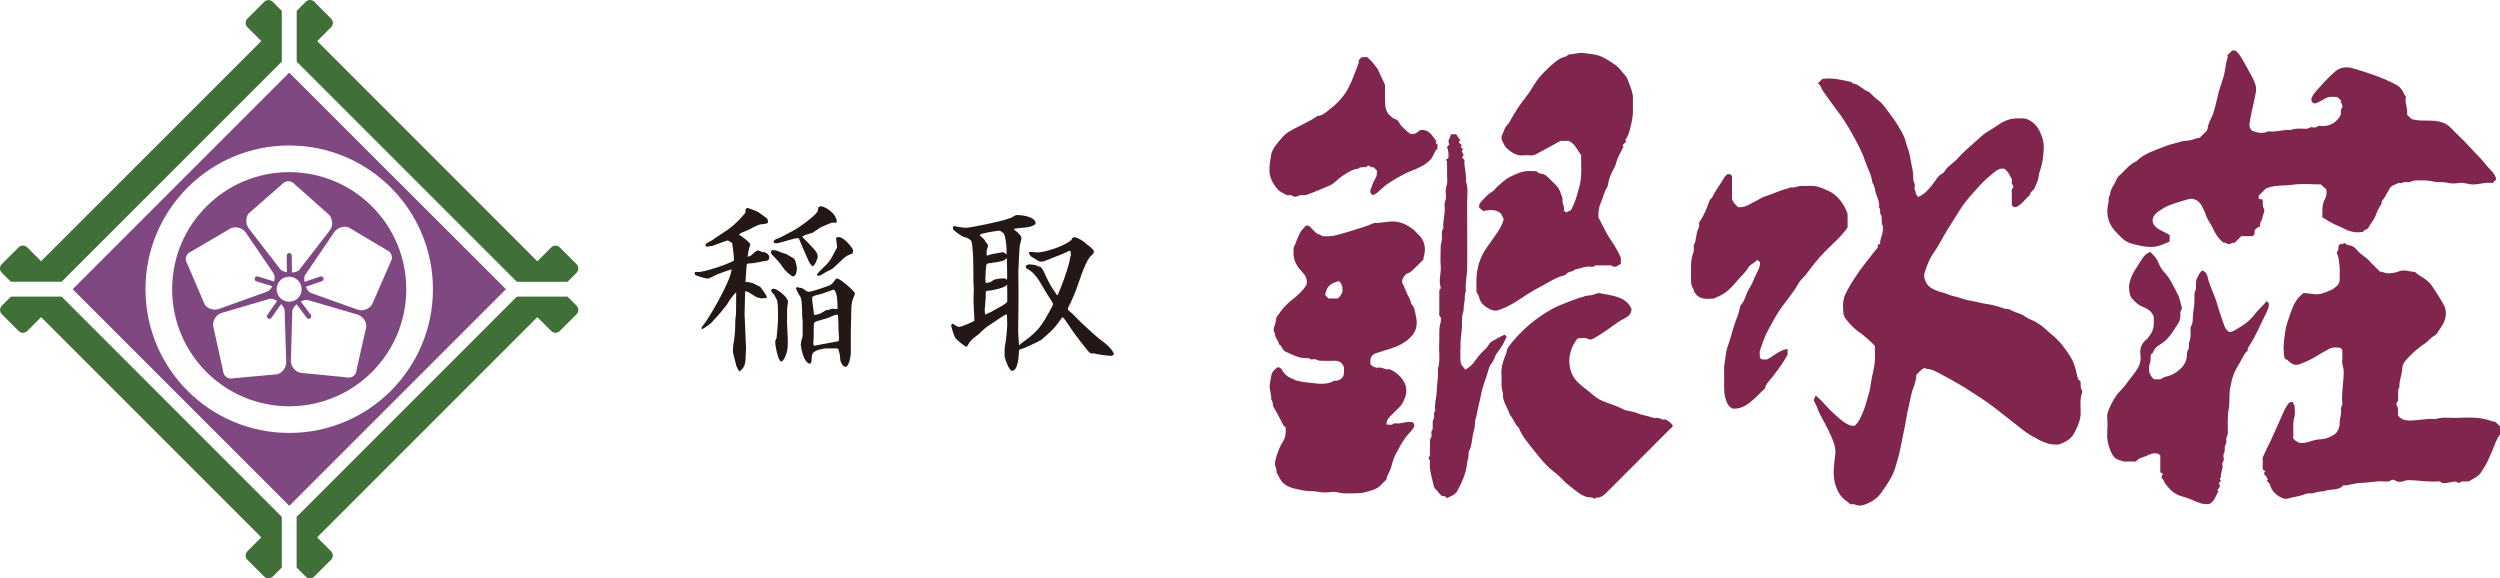
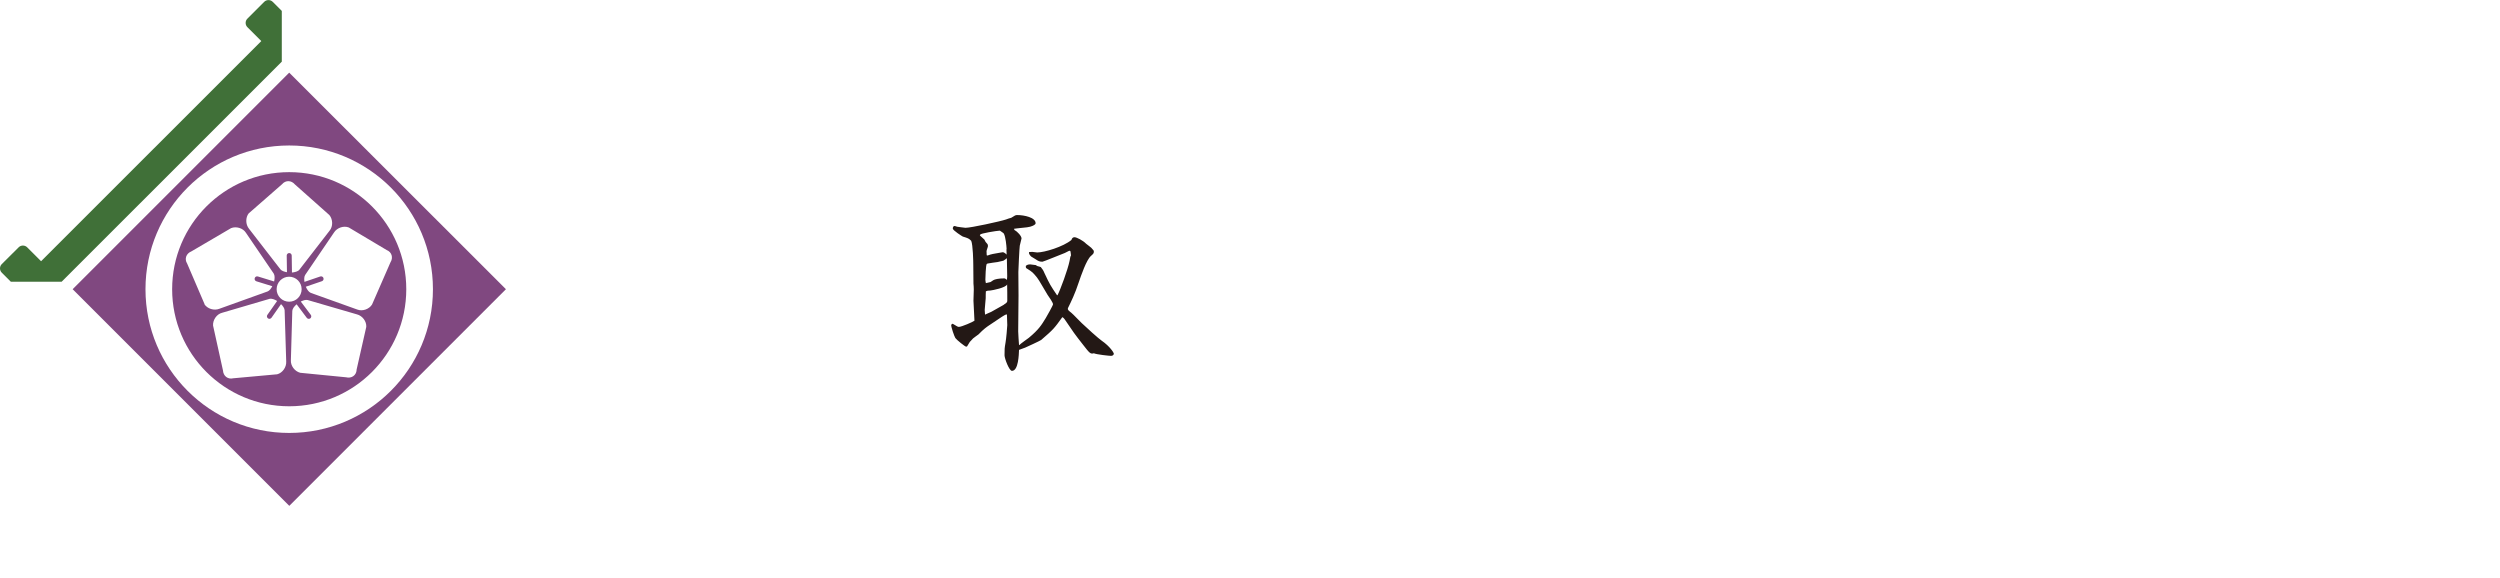
<svg xmlns="http://www.w3.org/2000/svg" id="_レイヤー_2" width="300.04" height="69.42" viewBox="0 0 300.04 69.42">
  <defs>
    <style>.cls-1{fill:#407038;}.cls-2{fill:#80254e;}.cls-3{fill:#231815;}.cls-4{fill:#804880;}</style>
  </defs>
  <g id="_レイヤー_1-2">
    <g>
-       <path class="cls-2" d="M230.22,23.63c.78-.32,1.22-.89,1.66-1.42,.42-.5,.67-1.13,1.3-1.43,.07-.03,.13-.1,.17-.17,.37-.67,1.08-1.01,1.57-1.56,.89-1.01,1.95-1.83,2.93-2.74,.52-.48,1.22-.78,1.8-1.21,.49-.36,1-.63,1.59-.79,.49-.13,1.63-.16,1.98-.03,.71,.26,1.21,.77,1.54,1.41,.34,.65,.55,1.33,.52,2.1-.04,.92-.13,1.8-.45,2.68-.13,.35-.13,.79-.26,1.17-.11,.32-.26,.64-.4,.95-.14,.32-.53,.43-.55,.81-.53,.46-.92,1.07-1.56,1.41-.14,.07-.26,0-.36,.06-.09-.09-.16-.16-.25-.25,0-.44-.01-.89,0-1.34,.01-.25-.11-.52,.14-.74,.05-.04,.05-.26,0-.3-.28-.24-.08-.55-.13-.71-.27-.52-.46-.97-.9-1.27-.54-.12-.92,.17-1.34,.51-.59,.48-1.16,.97-1.66,1.54-.78,.89-1.62,1.73-2.24,2.73-.55,.89-1.13,1.76-1.67,2.65-.56,.91-1.02,1.87-1.64,2.75-.23,.33-.44,.71-.59,1.1-.15,.39-.32,.77-.44,1.17-.19,.62,.22,1.53,.81,1.86,.41,.23,.83,.41,1.3,.52,.44,.11,.86,.34,1.32,.44,.72,.15,1.42,.46,2.14,.57,.65,.1,1.27,.3,1.92,.39,.66,.09,1.32,.26,1.94,.5,.26,.1,.5,.07,.76,.13,.2,.13,.42,.23,.65,.32,.44,.16,.88,.28,1.28,.58,.36,.27,.84,.39,1.24,.63,.42,.25,.81,.51,1.16,.85,.25,.25,.54,.47,.81,.7,.89,.75,1.6,1.67,2.2,2.66,.38,.61,.58,1.3,.73,2,.07,.33,.11,.71,.46,.91,.04,.36-.07,.73,.16,1.06,.06,.09,.05,.27,0,.39-.29,.79-.12,1.6-.15,2.4-.02,.86-.37,1.59-.75,2.32-.3,.59-.8,.96-1.39,1.22-.12,.05-.25,.06-.3,.15-1.31,.23-2.37-.4-3.41-.99-.92-.52-1.72-1.24-2.56-1.89-1.18-.91-2.32-1.86-3.58-2.68-1.19-.78-2.37-1.54-3.62-2.22-.52-.28-1.04-.57-1.56-.84-.42-.22-.85-.42-1.34-.42-.06,0-.12-.09-.18-.13-.43,.15-.69,.52-1.02,.82-.02,.54-.17,1.09-.37,1.58-.23,.57-.3,1.15-.44,1.73-.21,.85-.37,1.71-.51,2.58-.09,.51-.23,1.02-.32,1.54-.08,.51-.21,1.03-.31,1.54-.14,.73-.37,1.44-.57,2.15-.23,.82-.67,1.53-1.13,2.24-.16,.25-.36,.49-.52,.74-.45,.69-1.1,1.14-1.96,1.47-.46,.18-.86,.21-1.31,0-.13-.06-.31,0-.46,0-.23-.17-.43-.36-.66-.53-.62-.46-.96-1.15-1.18-1.88-.23-.79-.22-1.61-.13-2.4,.05-.43,.1-.86,.14-1.29,.07-.76-.22-1.44-.51-2.1-.39-.9-.88-1.76-1.34-2.63-.25-.48-.36-1.02-.67-1.48-.13-.19-.05-.36,.19-.77,.23,.29,.51,.46,.75,.73,.59,.68,1.23,1.32,1.91,1.91,.39,.34,.79,.69,1.29,.9,.23,.09,.44,.11,.65,.14,.56-.45,.79-1.08,1.06-1.71,.33-.75,.48-1.55,.73-2.32,.11-.32,.12-.69,.2-1.03,.06-.29,.08-.59,.15-.89,.23-.94,.42-1.9,.34-2.89-.02-.26,0-.53,0-.78-.63-.66-1.3-1.25-2.05-1.77-.51-.36-.94-.86-1.35-1.34-.2-.23-.37-.56-.39-.86-.05-.74-.1-1.47,.23-2.2,.37-.79,.83-1.52,1.31-2.24,.6-.92,1.3-1.75,1.96-2.62,.2-.26,.41-.52,.63-.77v-.33c.1-.03,.19-.07,.29-.11-.04-.41,.14-.79,.24-1.17,.11-.42,.16-.8,0-1.18-.05-.11-.03-.2-.05-.3-.06-.3,.08-.6-.14-.9-.14-.19,.07-.56-.18-.79,.07-.55-.12-1.05-.32-1.54-.19-.48-.16-1.03-.48-1.47-.11-.95-.61-1.77-.9-2.65-.37-1.13-.95-2.16-1.52-3.19-.55-1-1.16-1.98-1.87-2.89-.57-.74-1.08-1.52-1.64-2.26-.23-.3-.24-.73-.62-.92,.19-.19,.36-.36,.53-.53,1.14-.19,2.24,.08,3.52,.37-.03-.05,.03,.14,.12,.15,.79,.09,1.25,.81,1.96,1.03,.07,.02,.11,.11,.17,.16,.35,.34,.71,.67,1.1,.97,.54,.43,.89,1.05,1.31,1.59,.61,.79,1.14,1.63,1.58,2.53,.25,.52,.33,1.08,.53,1.61,.28,.73,.33,1.51,.5,2.26,.11,.46,.14,.91,.14,1.37,0,.31,.26,.56,.16,.89-.09,.29,.13,.54,.15,.81,.01,.2,.19,.24,.24,.41Zm32.33-6.75c-.53,.01-1.03,.17-1.54,.32-.35,.1-.72,.18-1.06,.32-1.23,.51-2.56,.84-3.54,1.83-.73,.32-1.24,.91-1.78,1.47-.21,.22-.49,.38-.61,.7-.24,.64-.77,1.17-.79,1.9-.26,.25-.11,.59-.18,.88-.24,.91-.16,1.77,.18,2.52,.32,.71,.89,1.19,1.41,1.73,.36,.37,.84,.61,1.29,.72,.78,.19,1.57,.41,2.41,.36,.75-.04,1.39-.34,2.05-.65v-.78c-.39-.21-.81-.43-1.22-.65-1.01-.56-1.1-1.39-.22-2.12,.06-.05,.14-.08,.19-.11,1.03-.78,2.28-1.04,3.48-1.41,.47-.14,.96,0,1.34,.4,.2,.21,.31,.45,.44,.7,.18,.32,.29,.68,.42,1.02,.19,.47,.52,.83,.72,1.29,.3,.69,.7,1.35,1.34,1.82,.25-.12,.4,.21,.64,.16,.22-.04,.4-.21,.68-.17,.25-.25,.51-.51,.79-.79h1.34c.35-.17,.23-.47,.27-.72,.19-.16,.32-.41,.67-.43-.17-.43,.24-.71,.26-1.07,.03-.39,.37-.77,.16-1.11-.22-.37-.03-.76-.18-1.07-.16-.09-.3,.02-.43-.11v-.35c.3-.3,.58-.58,.86-.86,1.03-.45,2.15-.3,3.23-.45,1.14-.16,2.32-.04,3.36-.04,.27,.25,.47,.43,.64,.58,.13,.44,.02,.88-.16,1.21-.38,.71-.26,1.43-.3,2.15,.51,.32,.97,.6,1.46,.85,.33,.17,.68,.27,1.01,.45,.74,.4,1.54,.64,2.45,.44,.07-.29,.49-.22,.62-.49,.24-.49,.64-.88,.84-1.4,.2-.5,.38-1.02,.74-1.45-.09-.39,.29-.57,.41-.86,.14-.31,.38-.61,.51-.9,.23-.51,.7-.52,1.06-.73,.12-.07,.35,.05,.46-.02,.36-.24,.81,0,1.12-.17,.42-.22,.82-.11,1.22-.13,.48-.03,.96,.02,1.45,.13,.54,.13,1.12,0,1.69,.15,.47,.13,1.01,.07,1.5,.01,.53-.06,1,.19,1.53,.19,.81,0,1.58-.32,2.36-.16,.19-.23,.47-.36,.44-.54-.27-.82-.89-1.2-1.3-1.75-.54-.72-1.24-1.33-1.85-2.02-.71-.82-1.54-1.53-2.29-2.32-.54-.57-1.23-.78-1.95-.85-.92-.08-1.87,.07-2.79-.22-.16-.16-.33-.33-.52-.52,.13-.74-.32-1.45-.13-2.19-.08-.08-.15-.13-.18-.2-.2-.48-.48-.93-.93-1.17-.95-.52-1.95-.91-2.97-1.28-.76-.27-1.54-.5-2.32-.73-.75-.22-1.51-.11-2.08,.38-.96,.81-1.78,1.77-2.6,2.73-.1,.12-.12,.27-.21,.4-.08,.13-.09,.36,.02,.52,.07,.1,.15,.23,.45,.18,.33-.14,.77-.35,1.19-.61,.45-.27,.95-.13,1.36-.16,.19,.16,.33,.28,.46,.39-.07,.35,.33,.62,.14,.91-.14,.22-.16,.43-.14,.66,.01,.22-.12,.41-.22,.54-.49,.64-1.13,1.01-1.96,1-.21,0-.48-.07-.61,.04-.23,.18-.46,.14-.67,.1-.27-.05-.4,.19-.65,.19-.64-.01-1.3-.1-1.92,.15-.86-.11-1.7,.27-2.56,.16-.05,0-.12-.02-.16,0-.65,.32-1.28,.15-1.9-.07-.2-.22-.36-.46-.32-.75,.06-.47,.14-.94,.24-1.41,.18-.85,.4-1.7,.54-2.56,.08-.53-.11-1.06-.35-1.52-.32-.64-.69-1.26-1.03-1.89-.31-.56-.59-1.12-1.09-1.51h-.38c-.24,.23-.42,.41-.6,.59,.02,.02,.1,.07,.09,.09-.16,.47-.23,.96-.32,1.45-.06,.36-.12,.73-.23,1.09-.25,.83-.56,1.63-.73,2.49-.11,.54-.28,1.1-.43,1.64-.18,.7-.66,1.28-.73,2.01-.02,.18-.15,.36-.32,.5-.22,.18-.42,.41-.62,.61-.5,.04-.95,.33-1.45,.34Zm-98.09,26.52c-.03-.53,.27-.91,.72-1.02,.39-.1,.75-.25,1.13-.36,.88-.24,1.74-.56,2.48-1.11,.48-.37,.9-.77,1.12-1.41,.27-.8,.03-1.5-.12-2.23-.04-.22-.1-.47-.31-.67-.17-.17-.17-.51-.3-.74-.35-.57-.51-1.22-.83-1.8-.11-.19-.1-.39,0-.59,.13-.27,.27-.55,.59-.66,.38-.13,.64-.41,.91-.68,.33-.34,.67-.67,.99-.99,0-.08-.01-.14,0-.19,.36-1.12,.18-2.1-.72-2.91-.2-.18-.35-.4-.57-.56-.65-.47-1.34-.83-2.18-.89-.82-.06-1.6,.2-2.4,.17-.05,0-.1,.02-.14,.04-.79,.34-1.61,.59-2.44,.84-1.66,.5-2.32,.79-3.6,.71-.05,0-.1-.01-.15-.02-.19-.22-.51-.21-.71-.4-.23-.22-.46-.44-.67-.68-.14-.15-.29-.21-.52-.18-.21,.23-.44,.48-.55,.6-.45,.72-.61,1.4-.95,2.09,0,.1,0,.28,0,.47-.04,.92,.35,1.68,.95,2.3,.46,.48,.77,.96,.61,1.65-.44,.71-1.05,1.27-1.71,1.78-.38,.29-.7,.62-1.02,.96-.28,.29-.48,.66-.74,.96-.22,.25-.18,.58-.24,.85-.09,.4-.43,.84-.07,1.28-.05,.52,.41,.84,.49,1.31,.36,.19,.37,.7,.74,.86,.84,.37,1.64,.86,2.61,.8,.08,0,.19-.02,.23,.02,.27,.27,.65,.01,.89,.16,.3,.18,.6,.13,.9,.14,.37,.01,.74,.02,1.11,0,.62-.04,1.1,.13,1.31,.8,0,.19,0,.4,0,.61-.02,.53-.32,.87-.86,.98-.12,.03-.25-.03-.38,.04-.82,.46-1.73,.33-2.58,.24-.66-.07-1.35-.14-2.05-.34,0,0-.03-.05-.07-.07-.62-.23-1.18-.53-1.5-1.17-.1-.2-.3-.37-.6-.28-.24,.24-.56,.46-.65,.82-.1,.39-.14,.79-.21,1.19-.11,.63,.24,1.22,.16,1.84,.28,.24,.12,.61,.3,.91,.44,.71,.79,1.47,1.19,2.21,.06,.1,.2,.16,.24,.18,.06,.68,.01,1.24-.31,1.72-.28,.42-.46,.87-.63,1.33-.16,.42-.28,.84-.33,1.3-.04,.38,.26,.68,.17,1.05,.31,.52,.47,1.09,1.03,1.48,.72,.51,1.53,.57,2.32,.74,.54,.11,1.12,.02,1.69,.15,.53,.12,1.11,.07,1.66,.01,.56-.06,1.06,.21,1.61,.18,.77-.05,1.55,.06,2.33-.14,.46-.11,.9-.25,1.33-.44,.53-.24,.79-.74,1.22-1.05,.07-.16,.02-.3,.11-.46,.22-.41,.43-.84,.53-1.28,.06-.25,.14-.48,.21-.71,.2-.59,.54-1.1,.83-1.64,.33-.61,.72-1.16,1.19-1.65,.16-.17,.29-.34,.41-.54,.18-.31,.05-.48-.14-.65-.72-.13-1.39,.25-2.1,.15-.05,0-.13-.02-.15,.01-.27,.28-.57,.11-.86,.13-.03-.42,.14-.69,.38-.93,.36-.36,.7-.72,1.07-1.06,.31-.28,.51-.62,.67-1,.46-1.05,.29-1.95-.5-2.77-.36-.37-.74-.69-1.35-.9-.36,.16-.76-.25-1.24-.17-.35,.06-.64-.09-.96-.38,0-.11,0-.21,0-.31Zm-3.35-8.37c-.15,.36-.31,.62-.57,.79h-1.1c-.14-.14-.27-.27-.4-.4,.15-.98,.58-1.43,1.66-1.68,.45,.4,.44,.88,.41,1.28Zm113.84,2.4c-.23,.75-.57,1.49-.67,2.26-.11,.81-.28,1.64-.19,2.48,.03,.33-.03,.67,.21,.95,.24,.01,.34,.21,.5,.34,.37,.3,.74,.43,1.25,.23,.77-.29,1.49-.64,2.18-1.08,.39-.26,.83-.45,1.23-.7,.4-.26,.93-.23,1.41-.17,.09,.08,.17,.15,.24,.22,0,.43,.04,.86-.01,1.28-.06,.45,.17,.85,.18,1.29,.03,1.28-.29,2.55-.17,3.83,0,.08,.03,.18,0,.23-.26,.35-.08,.76-.16,1.13-.09,.38-.15,.74-.16,1.13,0,.56-.26,1.08-.72,1.35-.43,.26-.91,.49-1.46,.51-.37,.01-.75,.08-1.11,.19-.51,.16-1.01,.33-1.54,.24-.3-.1-.55-.28-.75-.56,.1-.82-.1-1.68,.15-2.54,.13-.44,.02-.94,.02-1.42-.2-.07-.1-.3-.24-.39-.46,.06-.43,.08-.72,.54-.33,.53-.54,1.1-.79,1.66-.37,.83-.74,1.66-1.12,2.48-.14,.31-.33,.61-.46,.93-.14,.35-.33,.66-.49,1.07v1.42c.08,.06,.21,.15,.33,.24-.1,.11-.2,.16-.16,.34,.2,.14,.32,.39,.45,.65-.03,.04-.08,.09-.15,.17,.3,.13,.39,.42,.48,.67,.15,.44,.45,.76,.79,1.02,.38,.28,.86,.55,1.32,.41,.57-.18,1.16-.23,1.73-.42,.28-.1,.61-.25,.96-.2,.3,.04,.59-.13,.88-.18,.32-.06,.67-.04,.97-.15,.36-.13,.71-.09,1.05-.15,.36-.07,.76-.12,.99-.47,.7,.02,1.36-.28,2.02-.29,.89-.01,1.75-.22,2.64-.2,.38,.01,.77,.1,1.14-.14,.1-.06,.31-.07,.45,.03,.34,.24,.77,.19,1.05,.08,.29-.12,.56-.13,.82-.11,1.09,.05,2.18,.22,3.28,.15,.08,0,.18-.02,.23,.02,.32,.3,.72,.16,1.05,.12,.39-.05,.76-.24,1.15,.02,.04,.02,.13,.03,.15,0,.24-.25,.54-.12,.81-.16,.13-.02,.25,.04,.38-.05,.51-.33,1.11-.52,1.44-1.11,.23-.41,.53-.78,.72-1.22,.19-.45,.41-.89,.6-1.34,.28-.65,.46-1.36,.92-1.93v-.94c-.19-.19-.38-.38-.55-.55-.12-.08-.25-.02-.38-.07-.61-.23-1.25-.37-1.89-.42-.82-.06-1.64-.03-2.46,0-.83,.03-1.67-.14-2.48,.15-1.07-.12-2.12,.2-3.2,.17-.54-.01-.95-.17-1.28-.58-.05-.39,.09-.81-.15-1.2-.06-.1-.09-.32,.05-.44,.15-.13,.08-.29,.1-.44,.04-.46-.11-.94,.16-1.37-.06-.75,.3-1.43,.33-2.17,.01-.3,.13-.66,.32-.89,.46-.54,.96-1.07,1.52-1.5,.31-.24,.63-.49,.97-.72,.36-.24,.6-.63,1.01-.84,.38-.2,.54-.62,.78-.95,.5-.67,.94-1.78,.38-2.8-.42-.76-.91-1.49-1.38-2.22-.53-.83-1.41-1.12-2.08-1.71-.62-.02-1.22-.33-1.88-.08-.41,.15-.87,.25-1.34,.25-.35,0-.62-.21-.96-.2-.43-.43-.88-.84-1.29-1.3-.42-.47-1-.74-1.41-1.23-.28-.33-.59-.62-1.09-.65-.17,0-.33-.19-.5-.29-.13,.28-.54,.02-.68,.33-.05,.24,.04,.52-.18,.72-.05,.05-.03,.21,.01,.3,.22,.47,.21,.98,.28,1.47,.07,.49,0,1.01,.02,1.51,.02,.46-.22,.8-.56,1.03-.14,.1-.28,.23-.43,.29-.69,.3-1.4,.63-2.16,.51-.41-.07-.8-.11-1.19-.13-.81,.61-1.22,1.38-1.49,2.24ZM195.63,15.46c.19-.72,.37-1.48,.35-2.25,0-.45-.02-.9,0-1.35,.03-.67-.26-1.27-.47-1.88-.11-.32-.23-.68-.46-.92-.42-.44-.72-.97-1.26-1.32-.54-.36-1.07-.73-1.67-.98-.6-.26-1.27-.28-1.91-.38-.68-.11-1.33,.12-1.99,.18-.26,.31-.67,.29-1,.48-.72,.44-1.29,1.02-1.88,1.6-.48,.47-.88,.99-1.24,1.56-.3,.49-.6,.98-.96,1.43-.75,.94-1.4,1.95-1.97,3-.05,.09-.08,.19-.16,.25-.31,.22-.41,.57-.55,.89-.36,.76-.33,.87,.06,1.6,.17,.31,.43,.55,.69,.74,.46,.34,.98,.6,1.61,.54,.29-.03,.59-.03,.87,0,.27,.03,.52-.07,.72-.18,.98-.51,1.95-1.06,2.87-1.56h1.01c.8,.41,1.02,1.14,1.47,1.7-.02,1.22,.13,2.46-.18,3.66-.18,.69-.36,1.38-.62,2.05-.12,.3-.26,.58-.42,.92-.22,0-.35,.22-.6,.25-.07-.07-.15-.14-.26-.24,.15-.39-.19-.75-.15-1.16,.04-.37-.16-.68-.26-1.01-.2-.65-.73-1.04-1.18-1.5-.34-.34-.65-.72-1.21-.75-.17,0-.34-.19-.51-.29h-.32c-.32,0-.64-.04-.95,.01-.24,.05-.5,.09-.72,.17-.39,.14-.77,.32-1.14,.5-.54,.26-.99,.71-1.45,1.1-.26,.22-.45,.56-.74,.71-.53,.28-.86,.76-1.26,1.15-.16,.15-.33,.39-.26,.75,.11,.09,.27,.22,.48,.39,.68-.09,1.46-.3,2.13,.31,.12,.24,.25,.5,.33,.67-.14,.56-.37,.99-.64,1.42-.45,.69-.96,1.35-1.42,2.03-.77,1.12-1.17,2.36-1.21,3.71-.02,.55,0,1.11,0,1.59,.13,.24,.28,.41,.31,.59,.14,.76,.67,1.14,1.3,1.47,.35,.18,.72,.22,1.04,.11,.78-.28,1.54-.64,2.24-1.11,.93-.62,1.87-1.23,2.86-1.74,.89-.46,1.73-1.05,2.72-1.31,.09-.02,.24-.07,.26-.11,.26-.41,.82-.28,1.11-.61,.6-.08,1.15-.39,1.77-.34,.22,.02,.48,.09,.65-.15,.64,0,1.27,0,1.91,0,.47,.4,.79,0,1.16-.19v-.71c-.31-.76-.74-1.46-1.19-2.12-.55-.81-.95-1.67-1.39-2.53-.03-.07-.1-.1-.11-.2-.03-.62,.03-1.22,.29-1.79,.29-.62,.38-1.33,.79-1.9,.03-.04,.03-.09,.04-.14,.1-.74,.38-1.43,.75-2.08,.08-.15,.17-.31,.21-.47,.17-.78,.6-1.44,.93-2.14-.04-.05-.08-.1-.12-.15,.16-.16,.31-.31,.47-.47-.04-.04-.08-.07-.15-.15,.32-.41,.48-.91,.59-1.36Zm62.71,26.95c.16-.47,.44-.81,.89-1.06,.42-.23,.8-.58,1.11-.95,.37-.43,.63-.96,.97-1.42,.23-.32,.37-.65,.37-1.04,0-.28-.07-.57,.15-.82,.05-.06,.03-.21,0-.31-.15-.52-.24-1.08-.49-1.54-.47-.87-.85-1.8-1.55-2.55-.33-.36-.61-.8-.78-1.26-.2-.54-.6-.86-.94-1.23-.48,.18-.75,.47-.99,.85-.58,.95-1.3,1.81-1.52,2.96-.09,.48-.01,1.45,.3,1.77,.37,.38,.71,.78,1.26,.99,.58,.22,1.14,.55,1.36,1.19,.02,.79,.08,1.55-.45,2.23-.12,.15-.22,.35-.37,.47-.63,.5-.88,1.12-.77,1.91,.03,.21,.02,.43,0,.64-.04,.35-.15,.67-.34,.97-.26,.44-.57,.83-.89,1.23-.37,.45-.67,.96-1.09,1.36-.59,.56-1.15,1.51-1.48,2.34-.12,.31-.23,.66-.19,1.04,.05,.58,.04,1.17,0,1.75-.04,.7,.07,1.37,.33,2.01,.21,.5,.43,1.04,.99,1.23,.32,.11,.65,.27,1.02,.23,.36-.04,.74,0,1.11,0,.34-.52,.97-.5,1.44-.77,.34-.19,.81-.31,1.25-.16,.08,.07,.16,.14,.23,.2v2c.08,.05,.21,.13,.34,.21-.23,.21-.26,.41-.09,.58,.19,.18,.24,.44,.39,.64,.48,.64,1.03,1.19,1.83,1.43,.47,.14,.94,.28,1.39,.48,.68,.3,1.34,.62,2.08,.45,.6-.34,.72-1,1.04-1.51-.06-.06-.09-.09-.14-.14,.11-.11,.21-.22,.19-.2,.22-.34,.07-.47-.02-.62,.09-.09,.19-.19,.28-.28-.05-.08-.1-.16-.14-.2-.03-.17,.16-.22,.14-.29-.09-.5,.29-.95,.16-1.44-.07-.27,.19-.41,.17-.65-.02-.24-.1-.54,.01-.7,.23-.35,0-.75,.19-1.04,.15-.24,.12-.46,.1-.67-.02-.28,.19-.45,.19-.73,.01-.99-.08-1.97,.11-2.96,.15-.8,0-1.65,.17-2.48,.13-.66,.26-1.32,.54-1.93,.24-.51,.57-.98,.83-1.49,.2-.38,.37-.77,.71-1.01,.03-.17,0-.28,.08-.41,.26-.39,.5-.8,.72-1.21,.32-.61,.63-1.22,.91-1.85,.26-.58,.61-1.12,.8-1.74,.09-.3,.11-.56-.2-.77-.46,.55-1.02,1-1.46,1.6-.6,.81-1.45,1.36-2.32,1.86-.25,.15-.53,.32-.86,.17-.34-.36-.38-.44-.53-.89-.25-.77-.55-1.53-.76-2.31-.3-1.14-.93-2.17-1.17-3.34-.06-.3-.25-.68-.67-.76-.3,.26-.44,.59-.61,.94-.26,.56,.05,1.19-.29,1.71,0,.75,0,1.5-.14,2.24-.1,.49-.01,1.02-.15,1.53-.05,.17-.19,.29-.19,.48,.01,.57,.05,1.13-.15,1.69-.1,.28,.06,.59-.14,.9-.14,.22-.14,.59-.16,.87-.1,1.17-1.38,2.13-2.45,2.36-.28,.06-.49,.22-.74,.33h-.72c-.27-.17-.42-.44-.58-.79,0-.29-.12-.71,.03-1.01,.19-.4,.06-.77,.15-1.16,.04-.04,.11-.09,.14-.16Zm-59.55,7.75c-.36,.06-.65-.12-.96-.2-.31-.07-.63-.13-.93-.23-.45-.14-.87-.35-1.35-.4-.46-.04-.89-.29-1.31-.48-1.01-.45-2.14-.64-3-1.41-.71-.64-1.54-1.12-2.16-1.88-.45-.56-.66-1.19-.72-1.85-.1-1.15,.26-2.18,.98-3.1,.39,0,.85-.13,1.15,.03,.45,.25,.76-.02,1.03-.17,.34-.19,.68-.43,1.01-.64,.78-.49,1.47-1.12,2.3-1.54,.45-.23,.97-.51,.98-1.19-.18-.47-.5-.85-.95-1.12-.79-.47-1.69-.56-2.56-.74-.09-.02-.19-.04-.29-.06-.29-.04-.54,.13-.8,.19-.27,.07-.54,.12-.82,.13-.13,0-.24,.08-.35,.11-.69,.17-1.35,.46-2.02,.7-.62,.23-1.24,.5-1.81,.81-.96,.53-1.88,1.18-2.71,1.89-.89,.76-1.71,1.62-2.42,2.57-.11,.14-.21,.32-.24,.54-.03,.24-.14,.47-.23,.7-.26,.69-.47,1.38-.41,2.14,.06,.72-.09,1.46,.17,2.16-.1,1.01,.58,1.78,.84,2.67,.43,.46,.59,1.12,1.07,1.55,.42,1.07,1.19,1.92,1.88,2.79,.65,.81,1.29,1.66,2.12,2.31,.43,.34,.85,.68,1.22,1.08,.44,.48,.97,.87,1.48,1.27,.59,.46,1.23,.96,2.08,.91,.13,0,.17,.2,.37,.14,.03-.03,.09-.12,.15-.12,.61,.04,.98-.35,1.37-.74,2.49-2.5,4.99-4.99,7.48-7.49,.12-.12,.32-.2,.33-.46-.25-.26-.48-.57-.99-.71-.27,.16-.6-.23-.98-.17Zm13.28-7.02h-.63c-.07-.07-.13-.13-.22-.22,0-.28-.08-.62,.02-.9,.28-.83,.56-1.68,.99-2.45,.25-.45,.49-.91,.75-1.36,.11-.19,.22-.39,.34-.58,.78-1.26,1.83-2.33,2.54-3.64,.23-.42,.62-.69,.9-1.06,.67-.91,1.36-1.8,2.14-2.61,.96-1,2.06-1.87,2.84-3.03,0-.44,0-.86,0-1.28,0-.15,.01-.32-.04-.46-.33-.91-1.1-2.13-2.19-2.61-.59-.26-1.16-.56-1.81-.62-.47-.04-.96,.02-1.43-.01-.47-.03-.89,.29-1.37,.17-.1-.02-.13,.09-.2,.1-.73,.15-1.4,.47-2.09,.72-.46,.17-.95,.29-1.36,.54-.45,.27-.92,.47-1.37,.73-.42,.23-.83,.33-1.29,.29-.27-.29-.59-.52-.72-.98v-2.76c-.14-.19-.29-.27-.56-.22-.1,.11-.27,.24-.37,.41-.46,.79-1.04,1.52-1.44,2.35-.08,.16-.26,.23-.33,.42-.32,.9-.66,1.81-1.24,2.59-.02,.22,.03,.49-.06,.68-.28,.52-.28,1.11-.41,1.66-.05,.2-.21,.34-.19,.57,.02,.21,.05,.44-.02,.63-.22,.61-.31,1.22-.3,1.87,0,.34,0,.69,0,1.03,0,.56-.06,1.13,.31,1.62,.05,.07-.04,.21,.14,.37,.5,.87,1.42,.8,2.36,.72,.03-.03,.06-.09,.11-.1,1.15-.37,1.97-1.22,2.69-2.11,.42-.51,.95-.93,1.28-1.53,.22-.4,.77-.49,.99-.85,.24-.02,.27,.15,.4,.22,.02,.41-.1,.76-.3,1.13-.36,.67-.58,1.42-.99,2.05-.42,.65-.5,1.46-1.05,2.04-.03,.03-.04,.09-.05,.14-.1,.69-.39,1.32-.62,1.97-.24,.67-.39,1.37-.62,2.05-.2,.58-.43,1.18-.48,1.78-.05,.59-.22,1.16-.2,1.76,.02,.64,0,1.27,0,1.91,0,.49,0,.96,.14,1.45,.17,.56,.33,1.09,.94,1.32,.54,0,1.01-.1,1.51-.4,.82-.49,1.42-1.19,2.1-1.83,.09-.09,.21-.15,.24-.3,.1-.5,.51-.81,.79-1.18,.68-.88,1.35-1.75,1.9-2.77v-.7c-.98,.14-1.64,.84-2.47,1.27ZM163.03,7.64c-.4,1-.72,2.03-1.24,2.99-.62,1.15-1.52,1.99-2.52,2.74-.32,.24-.67,.54-1.13,.53-1.05,.74-2.26,1.21-3.37,1.86-.69,.4-1.13,1.01-1.59,1.59-.28,.36-.56,.8-.62,1.24-.09,.58-.21,1.16-.21,1.76,0,.96,.4,1.7,1,2.38,.28,.32,.67,.44,1.05,.68,.19,.07,.46-.1,.7,.1,.18,.15,.46,.12,.6,.04,.33-.17,.65-.13,.98-.14,.13,0,.24-.07,.35-.11,.86-.29,1.68-.68,2.52-1.02,.56-.22,.95-.74,1.44-1.08,.64-.44,1.27-.88,2.07-.97,.29-.33,.76,0,1.07-.31,.06-.06,.25-.05,.35,.09,.11,.16,.31-.03,.44,.12,.1,.1,.22,.22,.31,.31,.08,.41-.01,.76-.23,1.1-.21,.32-.31,.72-.46,1.08-.14,.32-.13,.6,.25,.81,.19-.12,.42-.23,.6-.39,.35-.31,.67-.63,1.05-.91,.59-.43,2.15-1.33,2.85-1.59,.86-.33,1.71-.67,2.38-1.37,.4-.41,.44-1.03,.89-1.39,0,0,0-.04,0-.05-.04-.04-.08-.08-.12-.12,.05-.05,.09-.11,.14-.17-.1-.11-.2-.22-.3-.33,.04-.04,.08-.08,.13-.13-.51-.67-.89-1.52-1.98-1.36-.74,.64-1.09,.64-1.75-.03-.29-.29-.62-.54-.8-.94-.06-.14-.21-.27-.41-.34-.23-.07-.44-.24-.62-.41-.43-.37-.58-.88-.61-1.41-.04-.79-.01-1.59-.01-2.29-.31-.66-.58-1.24-.91-1.95-.32-.4-.7-.97-1.23-1.39h-.66c-.14,.14-.25,.25-.37,.37,0,.17,.03,.29,0,.38Zm12.26,34.21c-.05-.84,.09-1.66,.16-2.48,.06-.61-.07-1.23,.14-1.85,.13-.39,.04-.85,.16-1.28,.11-.41-.04-.87,.18-1.28-.11-.99,.17-1.97,.16-2.96,0-2.52,.01-5.04-.01-7.56,0-.91,.16-1.83-.15-2.72,.11-.86-.26-1.69-.16-2.52-.12-.12-.22-.22-.33-.33,.45-.25,0-.52,0-.77,.06-.07,.11-.13,.15-.18-.1-.1-.2-.2-.3-.3,.05-.05,.09-.11,.17-.2-.07-.06-.15-.12-.24-.18-.09-.07-.13-.16-.09-.27,.05-.06,.09-.11,.15-.18-.29-.15-.29-.49-.55-.68h-.62c.04,.41-.51,.72-.14,1.21-.09,.09-.19,.19-.31,.31,.17,.39,.21,.82,.17,1.34-.07,.05-.2,.13-.32,.22,.08,.08,.15,.11,.15,.15,.01,.82,.02,1.64,.03,2.46,0,.23-.07,.44-.13,.66-.1,.34-.05,.74-.02,1.11,.04,.4-.23,.73-.17,1.13,.13,.89-.23,1.75-.15,2.64,0,.03,.01,.06,0,.08-.25,.32-.18,.7-.15,1.05,.03,.37-.15,.7-.16,1.05-.02,.82-.06,1.65,0,2.47,.07,.81-.28,1.61-.02,2.42,.03,.09,.02,.24-.04,.29-.17,.16-.11,.34-.11,.52,0,.74,0,1.49,0,2.23,0,.13-.06,.32,0,.39,.29,.3,.21,.69,.13,.97-.23,.78-.08,1.55-.14,2.33-.07,1.04,.16,2.09-.16,3.12,.08,.94-.13,1.87-.15,2.8-.01,.73-.29,1.43-.17,2.16,0,.03,.01,.06,0,.08-.3,.28-.01,.71-.18,.96-.22,.34-.08,.66-.13,.98-.02,.1,.04,.26-.01,.31-.3,.29,0,.7-.18,.96-.22,.33-.09,.66-.12,.99-.03,.34-.04,.69,0,1.03,.03,.22-.21,.3-.17,.5,.04,.11,.18,.17,.16,.32-.09,.83,.12,1.62,.32,2.41,.08,.33,.13,.76,.36,.95,.32,.26,.44,.68,.89,.87,.21-.21,.32,.22,.57,.17,.09-.08,.2-.13,.32-.17,.33-.13,.66-.36,.83-.67,.56-1.05,1.05-2.13,1.17-3.33,.04-.43,.25-.84,.16-1.29,.46-.81,.39-1.74,.65-2.6,.1-.33,.13-.64,.14-.97,0-.1,0-.21,.03-.31,.15-.43,.2-.87,.3-1.31,.13-.58,.28-1.16,.39-1.75,.15-.82,.45-1.61,.72-2.4,.15-.44,.22-.96,.5-1.29,.34-.4,.41-.9,.71-1.31,.42-.57,.83-1.17,1.09-1.85,.01-.04,.04-.07,.05-.11-.08-.07-.16-.15-.25-.23-.33,.17-.67,.32-.98,.51-.32,.19-.73,.34-.9,.67-.18,.34-.44,.58-.7,.82-.42,.39-.77,.86-1.09,1.31-.29,.4-.62,.64-1.04,.9-.14-.18-.26-.34-.45-.58-.24-.54-.1-1.22-.15-1.89Z" />
      <g>
-         <path class="cls-1" d="M7.4,35.6H1.31l-.5,.5h0s0,0,0,0l-.59,.59c-.28,.28-.28,.74,0,1.02l2.02,2.02c.28,.28,.74,.28,1.02,0l1.67-1.67,26.43,26.43-1.07,1.07-.6,.6c-.28,.28-.28,.74,0,1.02l2.02,2.02c.28,.28,.74,.28,1.02,0l.59-.59s0,0,0,0h0s.5-.5,.5-.5v-6.08L7.4,35.6Z" />
        <path class="cls-1" d="M33.82,7.4V1.31l-.5-.5h0s0,0,0,0l-.59-.59c-.28-.28-.74-.28-1.02,0l-2.02,2.02c-.28,.28-.28,.74,0,1.02l1.67,1.67L4.93,31.35l-1.07-1.07-.6-.6c-.28-.28-.74-.28-1.02,0L.21,31.7c-.28,.28-.28,.74,0,1.02l.59,.59s0,0,0,0h0s.5,.5,.5,.5H7.4L33.82,7.4Z" />
-         <path class="cls-1" d="M62.03,33.82h6.08l.5-.5h0s0,0,0,0l.59-.59c.28-.28,.28-.74,0-1.02l-2.02-2.02c-.28-.28-.74-.28-1.02,0l-1.67,1.67L38.07,4.93l1.07-1.07,.6-.6c.28-.28,.28-.74,0-1.02L37.72,.21c-.28-.28-.74-.28-1.02,0l-.59,.59s0,0,0,0h0s-.5,.5-.5,.5V7.4l26.43,26.43Z" />
-         <path class="cls-1" d="M35.6,62.03v6.08l.5,.5h0s0,0,0,0l.59,.59c.28,.28,.74,.28,1.02,0l2.02-2.02c.28-.28,.28-.74,0-1.02l-1.67-1.67,26.43-26.43,1.07,1.07,.6,.6c.28,.28,.74,.28,1.02,0l2.02-2.02c.28-.28,.28-.74,0-1.02l-.59-.59s0,0,0,0h0s-.5-.5-.5-.5h-6.08l-26.43,26.43Z" />
        <g>
          <path class="cls-4" d="M34.71,20.66c-7.76,0-14.05,6.29-14.05,14.05s6.29,14.05,14.05,14.05,14.05-6.29,14.05-14.05-6.29-14.05-14.05-14.05Zm-4.85,4.94l3.99-3.49c.42-.5,1.11-.49,1.55,.03l4.13,3.67c.43,.52,.45,1.36,.03,1.87l-3.63,4.69c-.17,.21-.52,.3-.89,.34l-.03-2.04c0-.17-.14-.3-.3-.3-.17,0-.3,.14-.3,.3l.03,2c-.32-.06-.62-.15-.78-.34l-3.77-4.87c-.43-.52-.44-1.36-.03-1.87Zm-5.31,10.9l-2.09-4.87c-.35-.55-.12-1.21,.51-1.46l4.76-2.79c.63-.25,1.43,0,1.78,.55l3.34,4.9c.14,.23,.13,.59,.05,.95l-1.95-.6c-.16-.05-.33,.04-.38,.2-.05,.16,.04,.33,.2,.38l1.91,.59c-.15,.29-.34,.54-.57,.63l-5.79,2.08c-.63,.25-1.43,0-1.79-.55Zm8.72,8.42l-5.28,.48c-.63,.16-1.19-.26-1.23-.94l-1.19-5.39c-.04-.68,.44-1.37,1.08-1.53l5.69-1.67c.26-.07,.6,.06,.92,.25l-1.17,1.67c-.1,.14-.06,.32,.07,.42,.14,.1,.32,.06,.42-.07l1.15-1.64c.23,.23,.41,.49,.43,.74l.19,6.15c.04,.68-.44,1.36-1.08,1.53Zm-.07-10.21c0-.83,.67-1.5,1.5-1.5s1.5,.67,1.5,1.5-.67,1.5-1.5,1.5-1.5-.67-1.5-1.5Zm9.6,9.69c-.04,.65-.61,1.05-1.27,.88l-5.5-.54c-.66-.17-1.16-.84-1.12-1.5l.17-5.93c.02-.27,.24-.55,.52-.79l1.22,1.63c.1,.13,.29,.16,.42,.06,.13-.1,.16-.29,.06-.42l-1.2-1.6c.29-.14,.59-.24,.83-.18l5.91,1.72c.66,.17,1.16,.84,1.12,1.5l-1.17,5.17Zm1.85-7.85c-.36,.57-1.16,.84-1.77,.6l-5.58-2c-.25-.1-.45-.4-.6-.74l1.93-.66c.16-.05,.24-.22,.19-.38-.05-.16-.23-.24-.38-.19l-1.9,.65c-.05-.32-.04-.64,.09-.84l3.46-5.09c.36-.57,1.16-.84,1.77-.6l4.55,2.71c.61,.24,.81,.91,.45,1.48l-2.21,5.06Z" />
          <path class="cls-4" d="M34.71,8.72L8.72,34.71l26,26,26-26L34.71,8.72Zm0,43.24c-9.52,0-17.25-7.72-17.25-17.25s7.72-17.25,17.25-17.25,17.25,7.72,17.25,17.25-7.72,17.25-17.25,17.25Z" />
        </g>
      </g>
      <g>
-         <path class="cls-3" d="M88.92,28.28c.14,.13,.56,.45,.6,.47,.12,.11,.52,.45,.52,.58,0,.07-.02,.11-.17,.62-.04,.13-.08,.42-.14,.87,.12-.04,.41-.13,.5-.22,.08-.11,.52-.54,.74-.54,.06,0,.1,.02,.52,.18,.04,.02,.25,.02,.29,.04,.21,.07,.54,.29,.54,.58,0,.45-.33,.45-.54,.47-.23,.02-1.32,.27-1.57,.27s-.43,0-.58,.09c-.06,.33-.12,1.83-.17,2.14l.43,.04c.06,.02,.39,.09,.45,.11,.15,.09,.79,.38,.87,.42,.1,.07,.81,1.07,.81,1.23,0,.07-.02,.11-.06,.16-.31-.02-.37-.02-.6,.02-.08-.02-.48-.11-.54-.13-.17-.09-.85-.54-.99-.62-.06-.02-.33-.11-.39-.13l-.02,.2-.06,2.59c0,.13,.04,.71,.04,.83l.08,1.94c0,.2,.06,1.03,.06,1.21,0,.13-.04,.74-.04,.85,0,1.34-.23,1.56-.72,2.03h-.04c-.33-.47-.41-.8-.41-.85-.06-.22-.37-1.43-.37-1.5,0-.22,.02-.94,.15-1.41,.04-.25,.12-1.21,.12-1.45,0-.16,.02-.85,.02-.98,0-.11,.08-.58,.08-.67,0-.42,.04-2.28,.02-2.66-.5,.54-.85,1.03-1.12,1.52-.06,.11-1.36,1.67-1.55,1.81-.35,.51-1.36,1.12-1.43,1.12-.04-.04-.06-.09-.06-.16,0-.09,.29-.42,.31-.45,.41-.47,3.14-4.97,3.31-6.58-.77,.25-1.01,.33-1.72,.6-.17,.07-.99,.51-1.1,.51-.41,0-1.26-.29-1.53-.42-.1-.07-.1-.11-.06-.36,.08-.02,.14-.02,.21-.02,.04,0,.29,.02,.33,.02,.06,0,.35-.09,.41-.09,.27,0,2.73-.71,3.74-1.29,.02-.33-.17-1.76-.21-2.08-.21-.18-.48-.33-.58-.33-.08,0-1.65,.6-1.8,.65-.04,0-.62,.09-.66,.09-.06,0-.17-.02-.17-.13,0-.25,.21-.33,.7-.58,.12-.07,1.28-.89,1.53-1.03,.48-.27,1.65-1.16,2.56-2.34,.02-.11,.02-.36,.02-.4,0-.07,.19-.16,.29-.16,.06,0,1.05,.4,1.2,.47,.04,.04,.97,.69,1.08,.78,.08,.07,.12,.31,.12,.38,0,.25-.17,.27-.87,.33-.31,.04-.89,.36-1.49,.67-.15,.09-.87,.33-.99,.45-.04,.04-.06,.07-.14,.16l.23,.09Zm3.7,1.74c.43-.02,.6,.04,1.12,.27,.08,.04,.54,.16,.62,.2,.97,.54,.99,.56,1.05,.71,.02,.04,.23,.71,.23,1.03,0,.22-.08,.94-.48,.94-.14,0-.23-.11-.31-.2-.37-.18-.93-.89-1.2-1.32-.14-.22-.99-1.05-1.12-1.25,.02-.16,.02-.2,.06-.33l.02-.04Zm1.92,10.69c.06,1.18-.12,1.63-.19,1.81-.08,.27-.37,.87-.58,.87-.39,0-.74-1.99-.74-2.39,0-.04,.02-.09,.17-.45,.02-.13,.08-.71,.08-.83,0-.22,.1-1.18,.1-1.36,0-1.09,0-1.87-.12-2.32-.04-.13-.35-.65-.41-.76-.17-.13-.29-.22-.29-.45,0-.13,.19-.18,.31-.18,.35,0,1.7,.98,1.7,1.56,0,.13-.1,.69-.1,.8,0,.49,0,1.23-.02,1.7l.1,1.99Zm3.08-12.81c-.08,.02-.87,.27-.93,.29-.08,0-.37,.2-.43,.22,1.36,1.36,1.88,1.87,1.88,2.36,0,.27-.37,1.18-.62,1.18-.1,0-.39-.45-.41-.49l-.77-1.74c-.14-.31-.33-.83-.48-1.14-.43-.07-2.27,.62-2.67,.62-.15,0-.23-.02-.35-.09,0-.31,.21-.4,.74-.58,.23-.09,.87-.45,1.14-.6,.06-.04,.35-.16,.41-.2,.5-.25,2.44-1.58,2.98-2.32,.04-.07,.1-.42,.12-.56,.21-.09,.29-.09,.39-.09,.17,0,1.78,.69,1.82,1.92-.08,.02-.1,.04-.19,.04-.14,0-.45,0-.54,.04l-1.24,.54-.87,.58Zm-1.26,6.74c.08,.07,.52,.38,.68,.38,.43,0,2.54-.76,2.56-.78,.04-.04,.25-.18,.29-.22,.17-.2,.46-.58,.48-.6,.25,0,.39,.11,.77,.38,.27,.2,1.47,1.18,1.47,1.45,0,.04-.17,.42-.25,.65-.14,.33-.19,.94-.19,1.27-.02,.42-.06,2.32-.06,2.7v2.61c-.02,.22-.21,1.54-.62,1.54-.31,0-.64-.49-.66-1,0-.31-.02-.4-.19-1.03-.02-.13-.06-.18-.29-.18h-1.14c-.08,0-1.72,.13-1.76,.85-.04,.58-.04,.76-.19,1-.87-.02-1.16-2.21-1.16-2.3,0-.13,.08-.56,.19-.85,.04-.13,.04-.27,.04-.56v-1.47c0-.09-.06-.54-.06-.62,0-.42,0-1.94-.23-2.28-.23-.31-.48-.85-.52-.98,0-.11,.14-.13,.21-.13,.08,0,.12,.02,.21,.07,.25,0,.29,0,.41,.11Zm2.83,2.57c.17,0,.23,0,.41-.07,.04-.02,.25-.09,.29-.09,.08,0,.54,.04,.62,.04,.02-.74-.04-1.21-.06-1.36-.02-.31-.14-.76-.37-.98-.29,.07-1.45,.54-1.7,.58-.43,.09-.5,.09-.89,.29-.02,.13-.02,.4,0,.51,.04,.27,.19,1.45,.21,1.67,.6-.07,.62-.07,1.49-.6Zm1.47,3.73c.02-.22,.04-.27,.04-.38,0-.13-.06-.76-.06-.89,0-.2-.02-1.34-.08-1.9-.33,0-.41,.04-1.18,.38-.21,.09-1.12,.31-1.28,.38-.14,.04-.21,.07-.37,.18-.02,.04-.06,.18-.06,.2,0,.25-.02,1.29-.02,1.52,0,.13-.04,.78-.04,.87t.06,.2c.06-.02,2.38-.45,3-.56Zm-.37-10.95c.06-.09,.17-.2,.17-.4,0-.18-.1-.74-.12-.98,.06-.09,.1-.16,.29-.16,.72,0,1.76,1.38,1.76,1.61,0,.09-.02,.16-.06,.36-.7,.25-.79,.29-1.39,.87-.95,.91-1.05,1.03-1.57,1.23-.33,.13-.81,.58-1.16,.58-.06,0-.08-.02-.15-.04l-.02-.11c.17-.27,.77-.83,1.08-1.14,.21-.18,.46-.54,.62-.76l.56-1.05Z" />
        <path class="cls-3" d="M114.21,38.92l.12-.07c.58,.36,.64,.38,.76,.38,.31,0,1.7-.6,1.86-.74,0-.38-.12-2.05-.12-2.39,0-.22,.04-1.16,.04-1.36,0-.11-.02-.62-.04-.71l-.02-2.23c0-.42-.04-2.41-.25-2.9-.29-.29-.37-.31-1.01-.51-.06-.02-1.2-.74-1.2-.96,0-.16,.08-.31,.21-.31,.06,0,.23,.07,.31,.09,.17,.02,.87,.13,1.01,.13,.64,0,4.14-.76,4.86-1,.08-.04,.56-.2,.62-.2,.46-.29,.52-.33,.72-.33,.85,0,2.21,.29,2.21,.98,0,.16-.27,.31-.66,.42-.06,0-.33,.07-.37,.07-1.28,.13-1.43,.16-1.57,.18,.04,.11,.06,.18,.23,.25,.1,.07,.68,.56,.68,.91,0,.04-.14,.58-.21,.87-.04,.16-.17,2.92-.17,3.15l.02,2.81c0,.69-.04,3.7-.04,4.33,0,.25,.08,1.38,.1,1.63h.04c.17-.18,.97-.74,1.14-.87,1.2-1,1.51-1.52,2.03-2.37,.12-.2,.87-1.52,.87-1.65,0-.2-.48-.89-.66-1.14-.21-.31-1.03-1.81-1.26-2.07-.48-.58-.52-.65-1.2-1.07-.1-.04-.17-.11-.14-.33,.1-.09,.23-.18,.52-.18,.1,0,.6,.09,.7,.09,.1,.11,.14,.11,.48,.2,.02,0,.08,.02,.1,.04,.23,.31,.27,.33,.43,.71,.66,1.41,.74,1.52,1.51,2.66h.06c.33-.62,1.24-3.08,1.45-4.13,.08-.45,.08-.49,.17-.65-.02-.09-.04-.4-.06-.47-.02-.04-.06-.09-.1-.09-.1,0-.5,.25-.58,.27-.43,.16-2.58,1.05-2.69,1.05-.35,0-.48-.07-.81-.29-.08-.07-.48-.27-.54-.33-.06-.07-.33-.29-.25-.54,.15,0,.25-.02,.37-.02,.1,0,.52,.07,.6,.07,.87,0,3.14-.69,4.11-1.5,.06-.18,.14-.33,.37-.33,.25,0,1.03,.4,1.39,.78,.19,.13,.56,.45,.62,.49,.29,.31,.31,.33,.31,.47,0,.2-.08,.27-.35,.51-.54,.47-1.18,2.34-1.47,3.19-.43,1.32-.91,2.3-1.24,2.97-.04,.07-.06,.13-.06,.18,0,.13,.04,.18,.43,.49,.23,.18,1.05,1.07,1.24,1.23,.46,.45,2.07,1.9,2.38,2.1,1.03,.71,1.47,1.47,1.47,1.56,0,.13-.12,.27-.33,.27-.23,0-1.72-.16-2.07-.31-.41,.11-.5,0-1.3-1.03-1.01-1.29-1.14-1.47-2.21-3.06-.08-.13-.14-.16-.27-.25-.99,1.38-1.07,1.47-2.54,2.74-.14,.11-1.8,.87-1.92,.92-.33,.11-.56,.2-.74,.27-.02,.51-.06,2.52-.85,2.52-.33,0-.89-1.49-.89-1.87,0-.76,0-.83,.12-1.52,.08-.42,.21-1.9,.21-2.1s-.04-1.07-.04-1.23l-.06-.07c-.19,.07-.31,.16-.56,.31l-1.57,1.05c-.19,.13-.62,.42-1.22,1.05-.1,.09-.58,.4-.66,.49-.04,.07-.35,.36-.39,.42-.06,.09-.23,.36-.33,.54-.04,.02-.08,.02-.12,.02-.12,0-1.12-.8-1.28-1.03-.12-.18-.52-1.32-.5-1.58l.06-.07Zm6.6-9.01c-.02-.45-.12-1.47-.33-1.87-.04-.09-.41-.29-.48-.36-.43,.02-2.29,.33-2.36,.47-.02,.04-.04,.09-.04,.11,.08,.07,.45,.42,.54,.49,.12,.27,.14,.29,.37,.54,.04,.04,.06,.16,.06,.25s-.17,.51-.17,.6,.02,.36,.02,.49c.04,.02,.06,.04,.08,.04,.06,0,.25-.09,.33-.11,.23-.07,.39-.09,.6-.13,.68-.11,.83-.16,.93-.16s.31,.13,.45,.29l-.02-.65Zm-.33,6.65c.41-.25,.41-.33,.41-.51,0-.13,0-1.74-.02-1.92-.14,.4-1.74,.71-2.03,.74-.27,0-.35,.02-.52,.09-.02,.16-.02,.71-.02,.83,0,.2-.12,1.18-.12,1.41,0,.11,.02,.29,.04,.56,.1-.04,.62-.29,.74-.33l1.51-.85Zm.37-5.58c-.1,.09-.35,.27-.43,.31-.08,.02-.58,.13-.7,.16-.21,.04-.91,.11-1.08,.16-.1,.02-.17,.02-.21,.07-.12,.07-.17,1.7-.17,1.9,0,.09,.04,.29,.06,.4,.08-.02,.48-.11,.56-.13,.1-.07,.27-.18,.33-.22,.17-.11,.64-.22,1.32-.22,.08,0,.25,.09,.31,.2,.04-.27,.04-.42,.04-.49l-.04-2.12Z" />
      </g>
    </g>
  </g>
</svg>